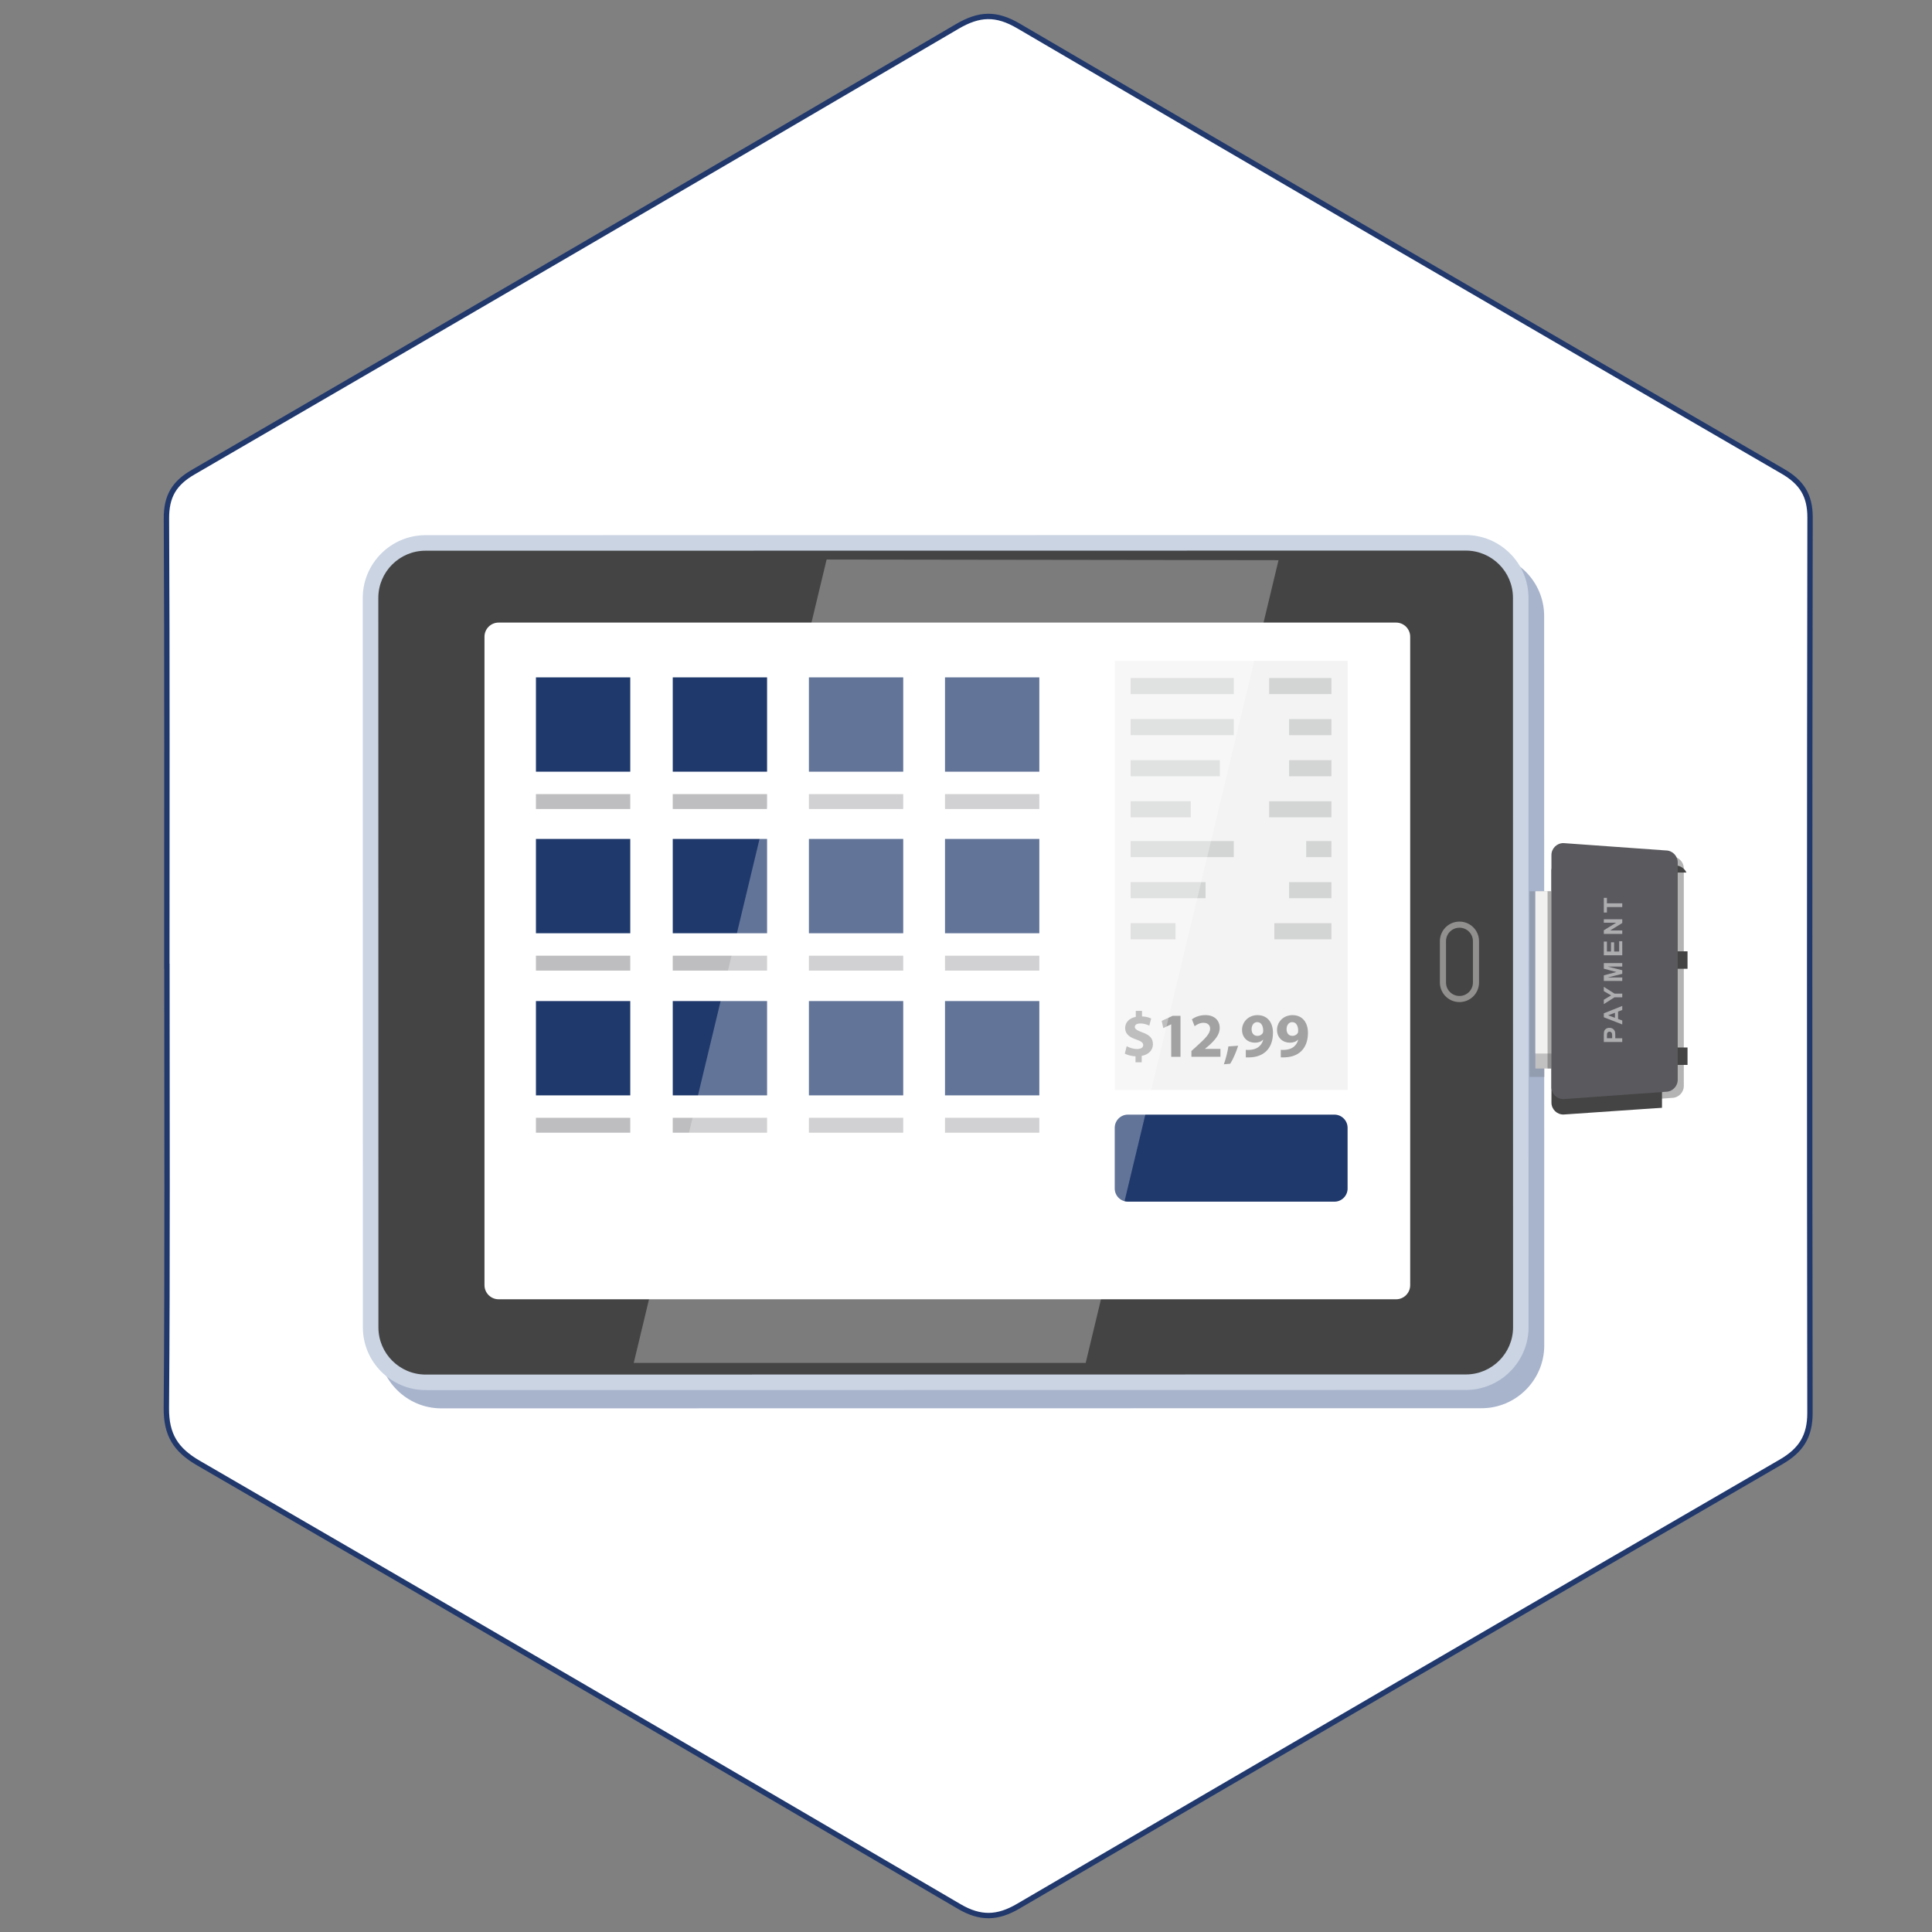
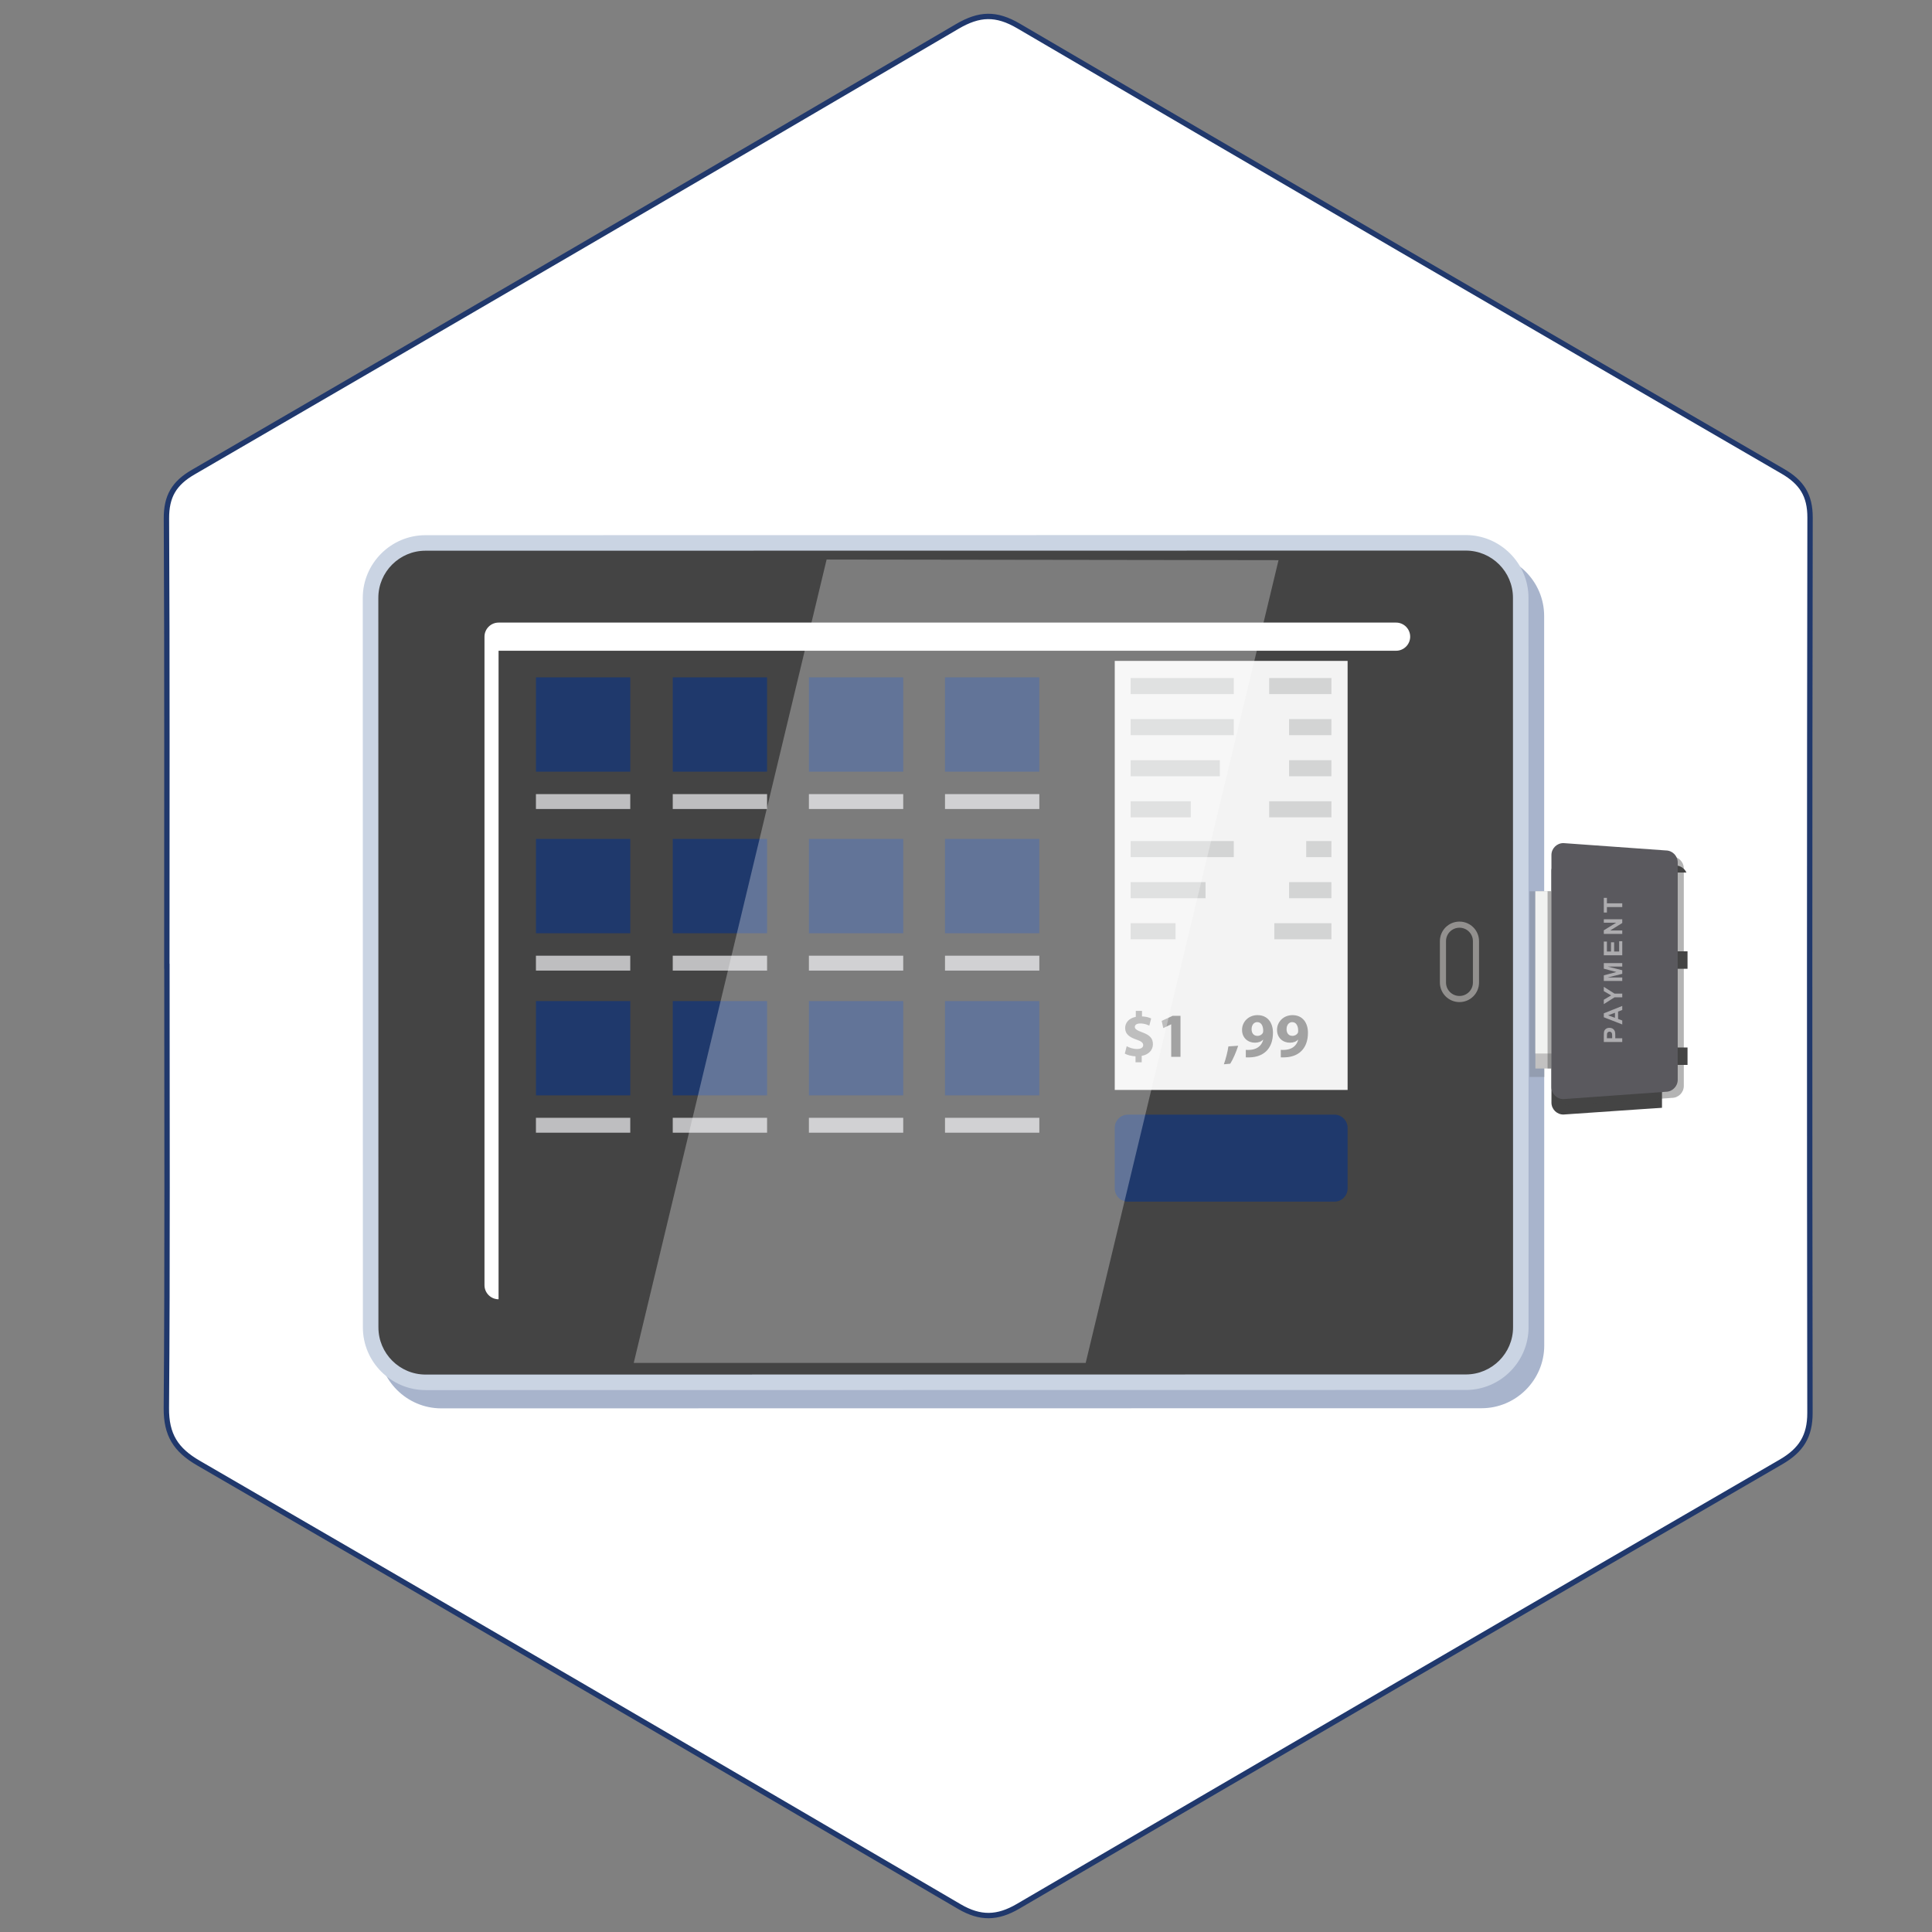
<svg xmlns="http://www.w3.org/2000/svg" version="1.1" id="Layer_1" x="0px" y="0px" viewBox="0 0 1080 1080" style="enable-background:new 0 0 1080 1080;" xml:space="preserve">
  <rect x="0" y="0" width="1080" height="1080" fill="#808080" stroke="none" />
  <style type="text/css">
	.st0{fill:#FFFFFF;stroke:#20386C;stroke-width:3;stroke-miterlimit:10;}
	.st1{fill:#444444;}
	.st2{fill:#A8B4CC;}
	.st3{fill:#CAD4E3;}
	.st4{fill:#FFFFFF;}
	.st5{fill:#F3F3F3;}
	.st6{fill:#1F396C;}
	.st7{fill:#BEBEC0;}
	.st8{fill:#D3D4D4;}
	.st9{opacity:0.2;fill:#444444;enable-background:new    ;}
	.st10{opacity:0.5;}
	.st11{fill:#46494E;}
	.st12{fill:#C2C1C1;}
	.st13{fill:#F1F2F0;}
	.st14{opacity:0.4;fill:#444444;enable-background:new    ;}
	.st15{opacity:0.4;}
	.st16{fill:#5A595E;}
	.st17{opacity:0.6;fill:none;stroke:#C6C3BF;stroke-width:3.422;stroke-miterlimit:10;enable-background:new    ;}
	.st18{fill:#515151;}
	.st19{opacity:0.3;}
</style>
  <path class="st0" d="M93.26,540.07c0-83.41,0.2-166.83-0.22-250.24c-0.06-12.36,4.27-19.7,14.91-25.87  C250.48,181.2,392.9,98.24,535.05,14.82c12.41-7.28,21.8-7.63,34.36-0.27C711.6,97.91,854.05,180.8,996.63,263.49  c10.59,6.14,15.22,13.48,15.2,25.8c-0.28,166.82-0.3,333.65-0.05,500.48c0.02,13.08-4.9,20.91-16.23,27.48  c-142.3,82.5-284.41,165.32-426.39,248.36c-11.55,6.76-21.16,7.04-32.87,0.18c-141.62-82.93-283.37-165.63-425.36-247.93  c-12.72-7.37-18.05-15.81-17.93-30.79c0.65-82.33,0.31-164.67,0.31-247C93.29,540.07,93.27,540.07,93.26,540.07z" />
  <g>
    <path class="st1" d="M943.33,490.5c0-3.68-3-6.68-6.68-6.68l-59.97-4.11c-3.68,0-9.41,3.2-9.41,6.88v129.76   c0,3.69,2.99,6.68,6.68,6.68l62.71-4.31c3.68,0,6.68-3,6.68-6.68V490.5z" />
    <g>
      <g>
        <g>
          <g>
            <path class="st2" d="M211.61,752.24c0,19.28,15.78,35.04,35.05,35.04l581.54-0.07c19.28,0,35.04-15.78,35.04-35.05       l-0.05-407.82c0-19.28-15.78-35.04-35.05-35.04l-581.55,0.07c-19.28,0-35.04,15.78-35.04,35.05L211.61,752.24L211.61,752.24z" />
          </g>
        </g>
      </g>
      <g>
        <g>
          <g>
            <g>
              <path class="st1" d="M850.09,334.13c0-16.93-13.78-29.79-30.71-29.79l-581.54-0.83c-16.93,0-30.7,13.78-30.7,30.71        l0.05,407.82c0.01,16.94,13.78,30.7,30.71,30.7l581.54-0.07c16.93,0,30.7-13.78,30.7-30.71L850.09,334.13z" />
              <path class="st3" d="M211.54,742.02l-0.05-407.81c0-14.53,11.82-26.36,26.36-26.36l581.54-0.07        c14.53,0,26.36,11.82,26.36,26.36l0.06,407.81c0,14.53-11.82,26.37-26.36,26.37l-581.54,0.07        C223.37,768.38,211.54,756.56,211.54,742.02L211.54,742.02z M202.85,742.02c0,19.28,15.78,35.05,35.05,35.05l581.54-0.07        c19.27,0,35.04-15.78,35.04-35.05l-0.05-407.81c0-19.27-15.78-35.05-35.05-35.04l-581.55,0.07        c-19.28,0-35.04,15.78-35.04,35.05L202.85,742.02L202.85,742.02z" />
            </g>
          </g>
        </g>
      </g>
-       <path class="st4" d="M278.7,726.3c-4.32,0-7.87-3.54-7.87-7.87V355.9c0-4.32,3.54-7.87,7.87-7.87h501.73    c4.32,0,7.87,3.54,7.87,7.87v362.54c0,4.32-3.54,7.87-7.87,7.87H278.7z" />
+       <path class="st4" d="M278.7,726.3c-4.32,0-7.87-3.54-7.87-7.87V355.9c0-4.32,3.54-7.87,7.87-7.87h501.73    c4.32,0,7.87,3.54,7.87,7.87c0,4.32-3.54,7.87-7.87,7.87H278.7z" />
      <g>
        <rect x="623.15" y="369.45" class="st5" width="130.17" height="239.84" />
        <path class="st6" d="M753.32,664.38c0,4.04-3.31,7.36-7.36,7.36H630.5c-4.04,0-7.36-3.31-7.36-7.36v-33.94     c0-4.04,3.31-7.36,7.36-7.36h115.45c4.04,0,7.36,3.31,7.36,7.36V664.38L753.32,664.38z" />
        <g>
          <rect x="528.26" y="378.65" class="st6" width="52.73" height="52.73" />
          <rect x="452.18" y="378.65" class="st6" width="52.73" height="52.73" />
          <g>
            <rect x="376.07" y="378.65" class="st6" width="52.73" height="52.73" />
          </g>
          <rect x="299.59" y="378.65" class="st6" width="52.73" height="52.73" />
          <rect x="528.26" y="468.97" class="st6" width="52.73" height="52.72" />
          <rect x="452.18" y="468.97" class="st6" width="52.73" height="52.72" />
          <rect x="376.07" y="468.97" class="st6" width="52.73" height="52.72" />
          <g>
            <rect x="299.59" y="468.97" class="st6" width="52.73" height="52.72" />
          </g>
          <rect x="528.26" y="559.6" class="st6" width="52.73" height="52.72" />
          <rect x="452.18" y="559.6" class="st6" width="52.73" height="52.72" />
          <rect x="376.07" y="559.6" class="st6" width="52.73" height="52.72" />
          <rect x="299.59" y="559.6" class="st6" width="52.73" height="52.72" />
        </g>
        <g>
          <rect x="528.26" y="443.91" class="st7" width="52.73" height="8.33" />
          <rect x="452.18" y="443.91" class="st7" width="52.73" height="8.33" />
          <rect x="376.07" y="443.91" class="st7" width="52.73" height="8.33" />
          <rect x="299.59" y="443.91" class="st7" width="52.73" height="8.33" />
          <rect x="528.26" y="534.24" class="st7" width="52.73" height="8.33" />
          <rect x="452.18" y="534.24" class="st7" width="52.73" height="8.33" />
          <rect x="376.07" y="534.24" class="st7" width="52.73" height="8.33" />
          <rect x="299.59" y="534.24" class="st7" width="52.73" height="8.33" />
          <rect x="528.26" y="624.86" class="st7" width="52.73" height="8.33" />
          <rect x="452.18" y="624.86" class="st7" width="52.73" height="8.33" />
          <rect x="376.07" y="624.86" class="st7" width="52.73" height="8.33" />
          <rect x="299.59" y="624.86" class="st7" width="52.73" height="8.33" />
        </g>
        <g>
          <rect x="632.03" y="379.02" class="st8" width="57.66" height="8.99" />
          <rect x="709.48" y="379.02" class="st8" width="34.79" height="8.99" />
          <rect x="632.03" y="401.98" class="st8" width="57.66" height="8.99" />
          <rect x="720.61" y="401.98" class="st8" width="23.65" height="8.99" />
          <rect x="632.03" y="424.95" class="st8" width="49.87" height="8.99" />
          <rect x="720.61" y="424.95" class="st8" width="23.65" height="8.99" />
          <rect x="632.03" y="447.91" class="st8" width="33.62" height="8.99" />
          <rect x="709.48" y="447.91" class="st8" width="34.79" height="8.99" />
          <rect x="632.03" y="470.16" class="st8" width="57.66" height="8.99" />
          <rect x="730.17" y="470.16" class="st8" width="14.1" height="8.99" />
          <rect x="632.03" y="493.12" class="st8" width="41.88" height="8.99" />
          <rect x="720.61" y="493.12" class="st8" width="23.65" height="8.99" />
          <rect x="632.03" y="516.08" class="st8" width="25.1" height="8.99" />
          <rect x="712.35" y="516.08" class="st8" width="31.92" height="8.99" />
        </g>
      </g>
    </g>
    <rect x="855.01" y="498.23" class="st9" width="8.38" height="103.8" />
    <g>
      <g>
        <g>
          <g>
            <rect x="915.79" y="608.58" transform="matrix(1.102355e-03 -1 1 1.102355e-03 319.45 1554.44)" class="st4" width="44.03" height="17.47" />
          </g>
          <g>
            <rect x="915.85" y="554.82" transform="matrix(1.023390e-03 -1 1 1.023390e-03 373.345 1500.841)" class="st4" width="44.01" height="17.47" />
          </g>
          <g>
            <rect x="915.9" y="501.04" transform="matrix(1.185965e-03 -1 1 1.185965e-03 427.021 1447.084)" class="st4" width="44.03" height="17.47" />
          </g>
          <g>
            <rect x="915.96" y="447.27" transform="matrix(1.077319e-03 -1 1 1.077319e-03 480.96 1393.491)" class="st4" width="44.03" height="17.47" />
          </g>
        </g>
        <g class="st10">
          <rect x="911.08" y="510.28" class="st11" width="6.72" height="30.58" />
        </g>
      </g>
    </g>
    <rect x="858.28" y="498.23" class="st12" width="14.68" height="99.08" />
    <rect x="858.28" y="498.23" class="st13" width="14.68" height="90.69" />
    <rect x="865.1" y="498.23" class="st14" width="14.68" height="99.08" />
    <g class="st15">
      <path class="st16" d="M877.27,615.45c-2.34-0.04-4.24-1.96-4.24-4.32V481.38c0-2.38,1.94-4.32,4.32-4.32l57.06,4.1    c2.55,0.01,4.49,1.95,4.49,4.32v121.55c0,2.38-1.94,4.32-4.32,4.32L877.27,615.45z" />
      <path class="st1" d="M877.23,479.43l57.01,4.09l0.17,0.01h0.17c1.08,0,1.95,0.87,1.95,1.95v121.55c0,1.08-0.88,1.95-1.95,1.95    h-0.17l-0.17,0.01l-57.01,4.09c-1.02-0.06-1.83-0.92-1.83-1.95V481.38C875.4,480.34,876.2,479.49,877.23,479.43L877.23,479.43z     M877.35,474.71c-3.68,0-6.68,3-6.68,6.68v129.76c0,3.68,2.99,6.68,6.68,6.68l57.23-4.11c3.68,0,6.68-3,6.68-6.68V485.49    c0-3.68-3-6.68-6.68-6.68L877.35,474.71L877.35,474.71z" />
    </g>
    <path class="st16" d="M937.85,482.08c0-3.68-3-6.68-6.68-6.68l-57.23-4.1c-3.68,0-6.68,3-6.68,6.68v129.75   c0,3.68,2.99,6.68,6.68,6.68l57.23-4.1c3.68,0,6.68-3,6.68-6.68V482.08z" />
    <g class="st10">
      <path class="st4" d="M906.85,582.47h-10.31v-3.34c0-1.27,0.05-2.09,0.15-2.48c0.15-0.59,0.49-1.09,1.01-1.49    c0.52-0.4,1.19-0.59,2.01-0.59c0.63,0,1.16,0.12,1.6,0.35c0.43,0.23,0.76,0.52,1.02,0.88c0.25,0.36,0.41,0.71,0.48,1.08    c0.1,0.5,0.14,1.21,0.14,2.16v1.36h3.89V582.47z M898.28,580.39h2.93v-1.14c0-0.82-0.05-1.37-0.16-1.65    c-0.11-0.28-0.28-0.49-0.51-0.65c-0.23-0.15-0.49-0.24-0.8-0.24c-0.37,0-0.69,0.11-0.93,0.33c-0.25,0.22-0.4,0.5-0.46,0.84    c-0.04,0.25-0.07,0.75-0.07,1.5L898.28,580.39L898.28,580.39z" />
      <path class="st4" d="M906.85,562.32v2.27l-2.34,0.9v4.12l2.34,0.85v2.21l-10.31-4.02v-2.2L906.85,562.32z M902.77,566.15    l-3.83,1.42l3.83,1.39V566.15z" />
      <path class="st4" d="M906.85,557.52h-4.34l-5.97,3.78v-2.44l4.09-2.43l-4.09-2.38v-2.4l5.99,3.79h4.32V557.52z" />
      <path class="st4" d="M906.85,548.35h-10.31v-3.12l7.04-1.87l-7.04-1.85v-3.13h10.31v1.94h-8.12l8.12,2.05v2l-8.12,2.04h8.12    V548.35z" />
      <path class="st4" d="M906.85,534.01h-10.31v-7.65h1.74v5.56h2.29v-5.18h1.74v5.18h2.81v-5.76h1.74L906.85,534.01L906.85,534.01z" />
      <path class="st4" d="M906.85,522.07h-10.31v-2.03l6.89-4.22h-6.89v-1.94h10.31v2.09l-6.73,4.15h6.73V522.07z" />
      <path class="st4" d="M906.85,507.05h-8.57v3.06h-1.74v-8.2h1.74v3.05h8.57V507.05z" />
    </g>
  </g>
  <path class="st17" d="M825.08,549.23c0,5.1-4.13,9.23-9.23,9.23l0,0c-5.1,0-9.23-4.13-9.23-9.23v-23.11c0-5.1,4.13-9.23,9.23-9.23  l0,0c5.1,0,9.23,4.13,9.23,9.23V549.23z" />
  <g class="st10">
    <g>
      <path class="st18" d="M634.77,593.83v-3.35c-2.36-0.1-4.65-0.74-5.99-1.51l1.05-4.12c1.48,0.81,3.56,1.55,5.85,1.55    c2.01,0,3.38-0.77,3.38-2.18c0-1.34-1.13-2.18-3.74-3.07c-3.77-1.27-6.35-3.03-6.35-6.45c0-3.1,2.18-5.53,5.95-6.27v-3.35h3.46    v3.1c2.36,0.1,3.95,0.59,5.11,1.16l-1.02,3.98c-0.92-0.39-2.54-1.2-5.07-1.2c-2.29,0-3.03,0.99-3.03,1.97    c0,1.16,1.23,1.9,4.23,3.03c4.2,1.48,5.89,3.41,5.89,6.59c0,3.13-2.22,5.81-6.27,6.52v3.59L634.77,593.83L634.77,593.83z" />
      <path class="st18" d="M654.71,572.62h-0.07l-4.37,2.08l-0.88-4.02l6.07-2.82h4.44v22.9h-5.18L654.71,572.62z" />
-       <path class="st18" d="M666.01,590.76v-3.25l2.96-2.68c5-4.48,7.43-7.05,7.5-9.73c0-1.87-1.13-3.35-3.77-3.35    c-1.98,0-3.7,0.99-4.9,1.9l-1.51-3.84c1.72-1.31,4.4-2.36,7.5-2.36c5.18,0,8.04,3.03,8.04,7.19c0,3.84-2.79,6.91-6.1,9.87    l-2.12,1.76v0.07h8.63v4.4L666.01,590.76z" />
      <path class="st18" d="M684.15,594.95c1.1-3.13,2.05-6.8,2.54-10.01l5.46-0.36c-1.16,3.59-2.74,7.3-4.43,10.04L684.15,594.95z" />
      <path class="st18" d="M696.41,586.88c0.67,0.07,1.27,0.07,2.33,0c1.62-0.1,3.28-0.56,4.51-1.41c1.48-1.02,2.46-2.51,2.89-4.23    l-0.1-0.03c-1.02,1.05-2.5,1.66-4.58,1.66c-3.87,0-7.15-2.71-7.15-7.15c0-4.48,3.59-8.25,8.63-8.25c5.89,0,8.66,4.51,8.66,9.86    c0,4.76-1.51,8.25-4.02,10.53c-2.18,1.97-5.18,3.07-8.74,3.21c-0.92,0.07-1.83,0.03-2.43,0L696.41,586.88L696.41,586.88z     M699.65,575.4c0,1.97,1.06,3.66,3.25,3.66c1.44,0,2.46-0.71,2.96-1.52c0.18-0.31,0.28-0.67,0.28-1.34c0-2.43-0.92-4.83-3.35-4.83    C700.95,571.38,699.62,573,699.65,575.4z" />
      <path class="st18" d="M715.96,586.88c0.67,0.07,1.27,0.07,2.33,0c1.62-0.1,3.28-0.56,4.51-1.41c1.48-1.02,2.46-2.51,2.89-4.23    l-0.1-0.03c-1.02,1.05-2.5,1.66-4.58,1.66c-3.87,0-7.15-2.71-7.15-7.15c0-4.48,3.59-8.25,8.63-8.25c5.89,0,8.66,4.51,8.66,9.86    c0,4.76-1.51,8.25-4.02,10.53c-2.18,1.97-5.18,3.07-8.73,3.2c-0.92,0.07-1.83,0.03-2.43,0L715.96,586.88z M719.2,575.39    c0,1.97,1.05,3.66,3.25,3.66c1.44,0,2.46-0.71,2.96-1.51c0.18-0.31,0.28-0.67,0.28-1.34c0-2.43-0.92-4.83-3.35-4.83    C720.51,571.38,719.17,572.99,719.2,575.39z" />
    </g>
  </g>
  <g class="st19">
    <polygon class="st4" points="714.71,313.13 462.08,312.78 354.26,761.89 606.91,761.87  " />
  </g>
</svg>